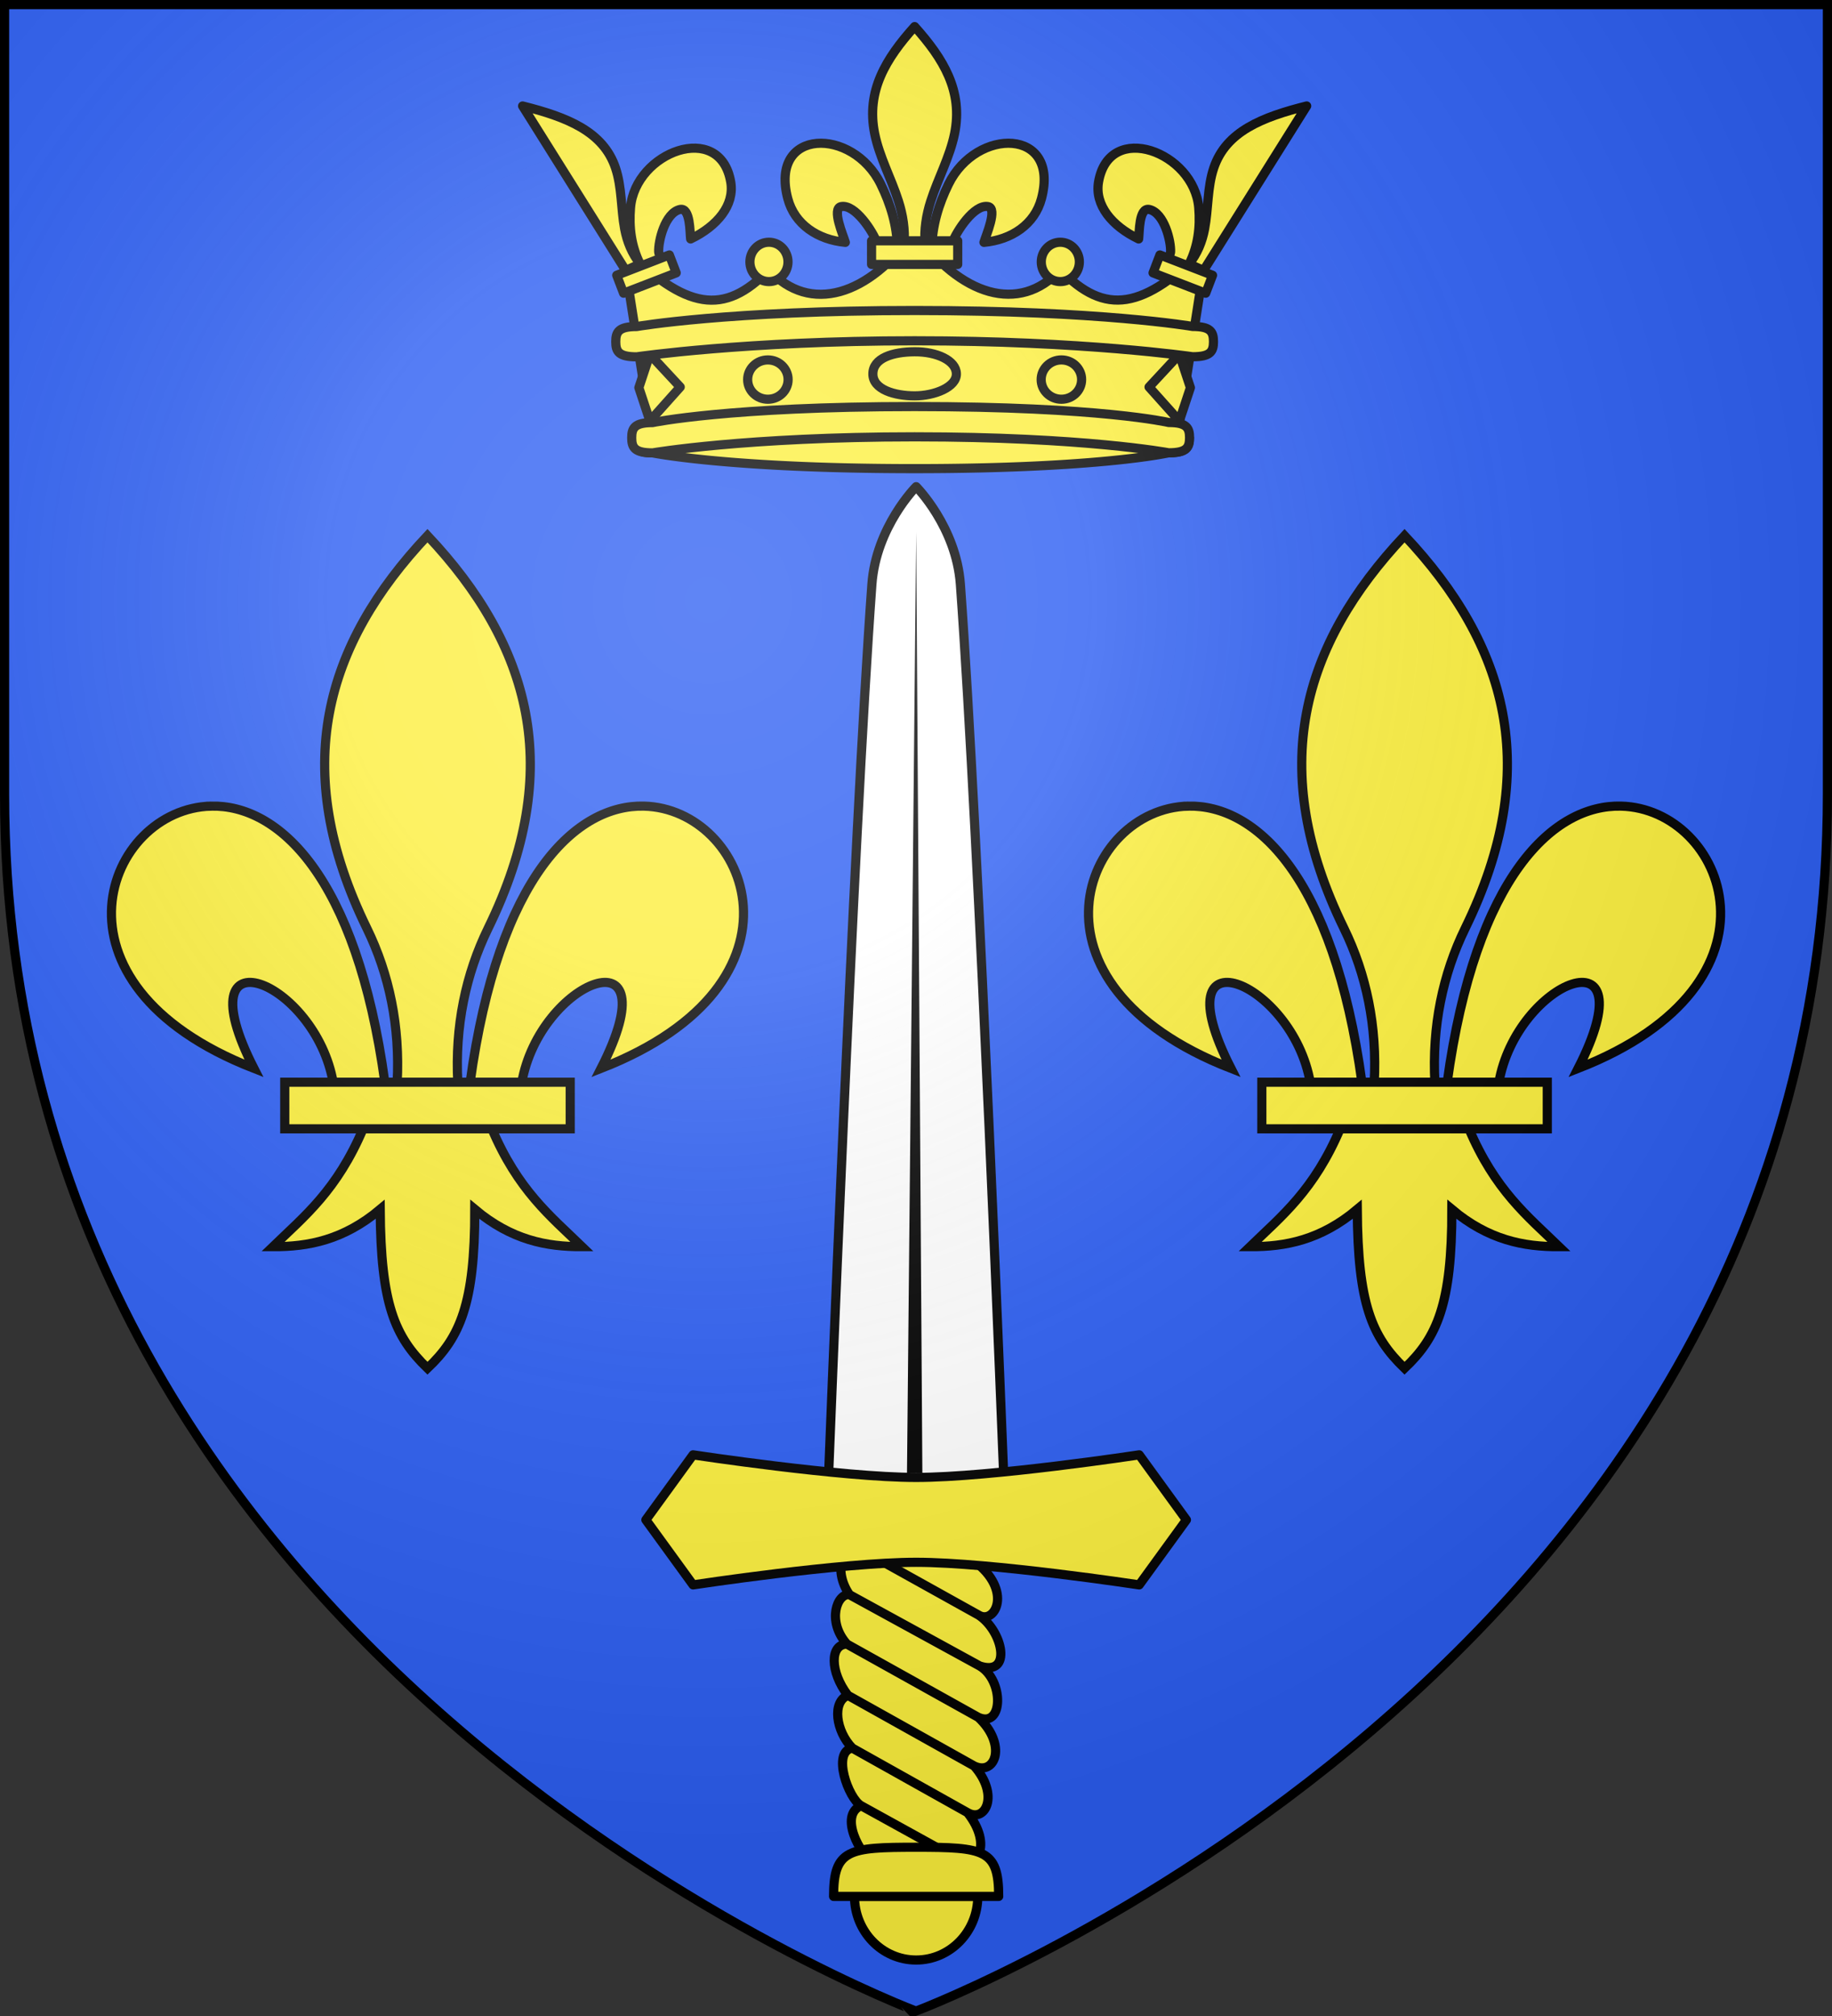
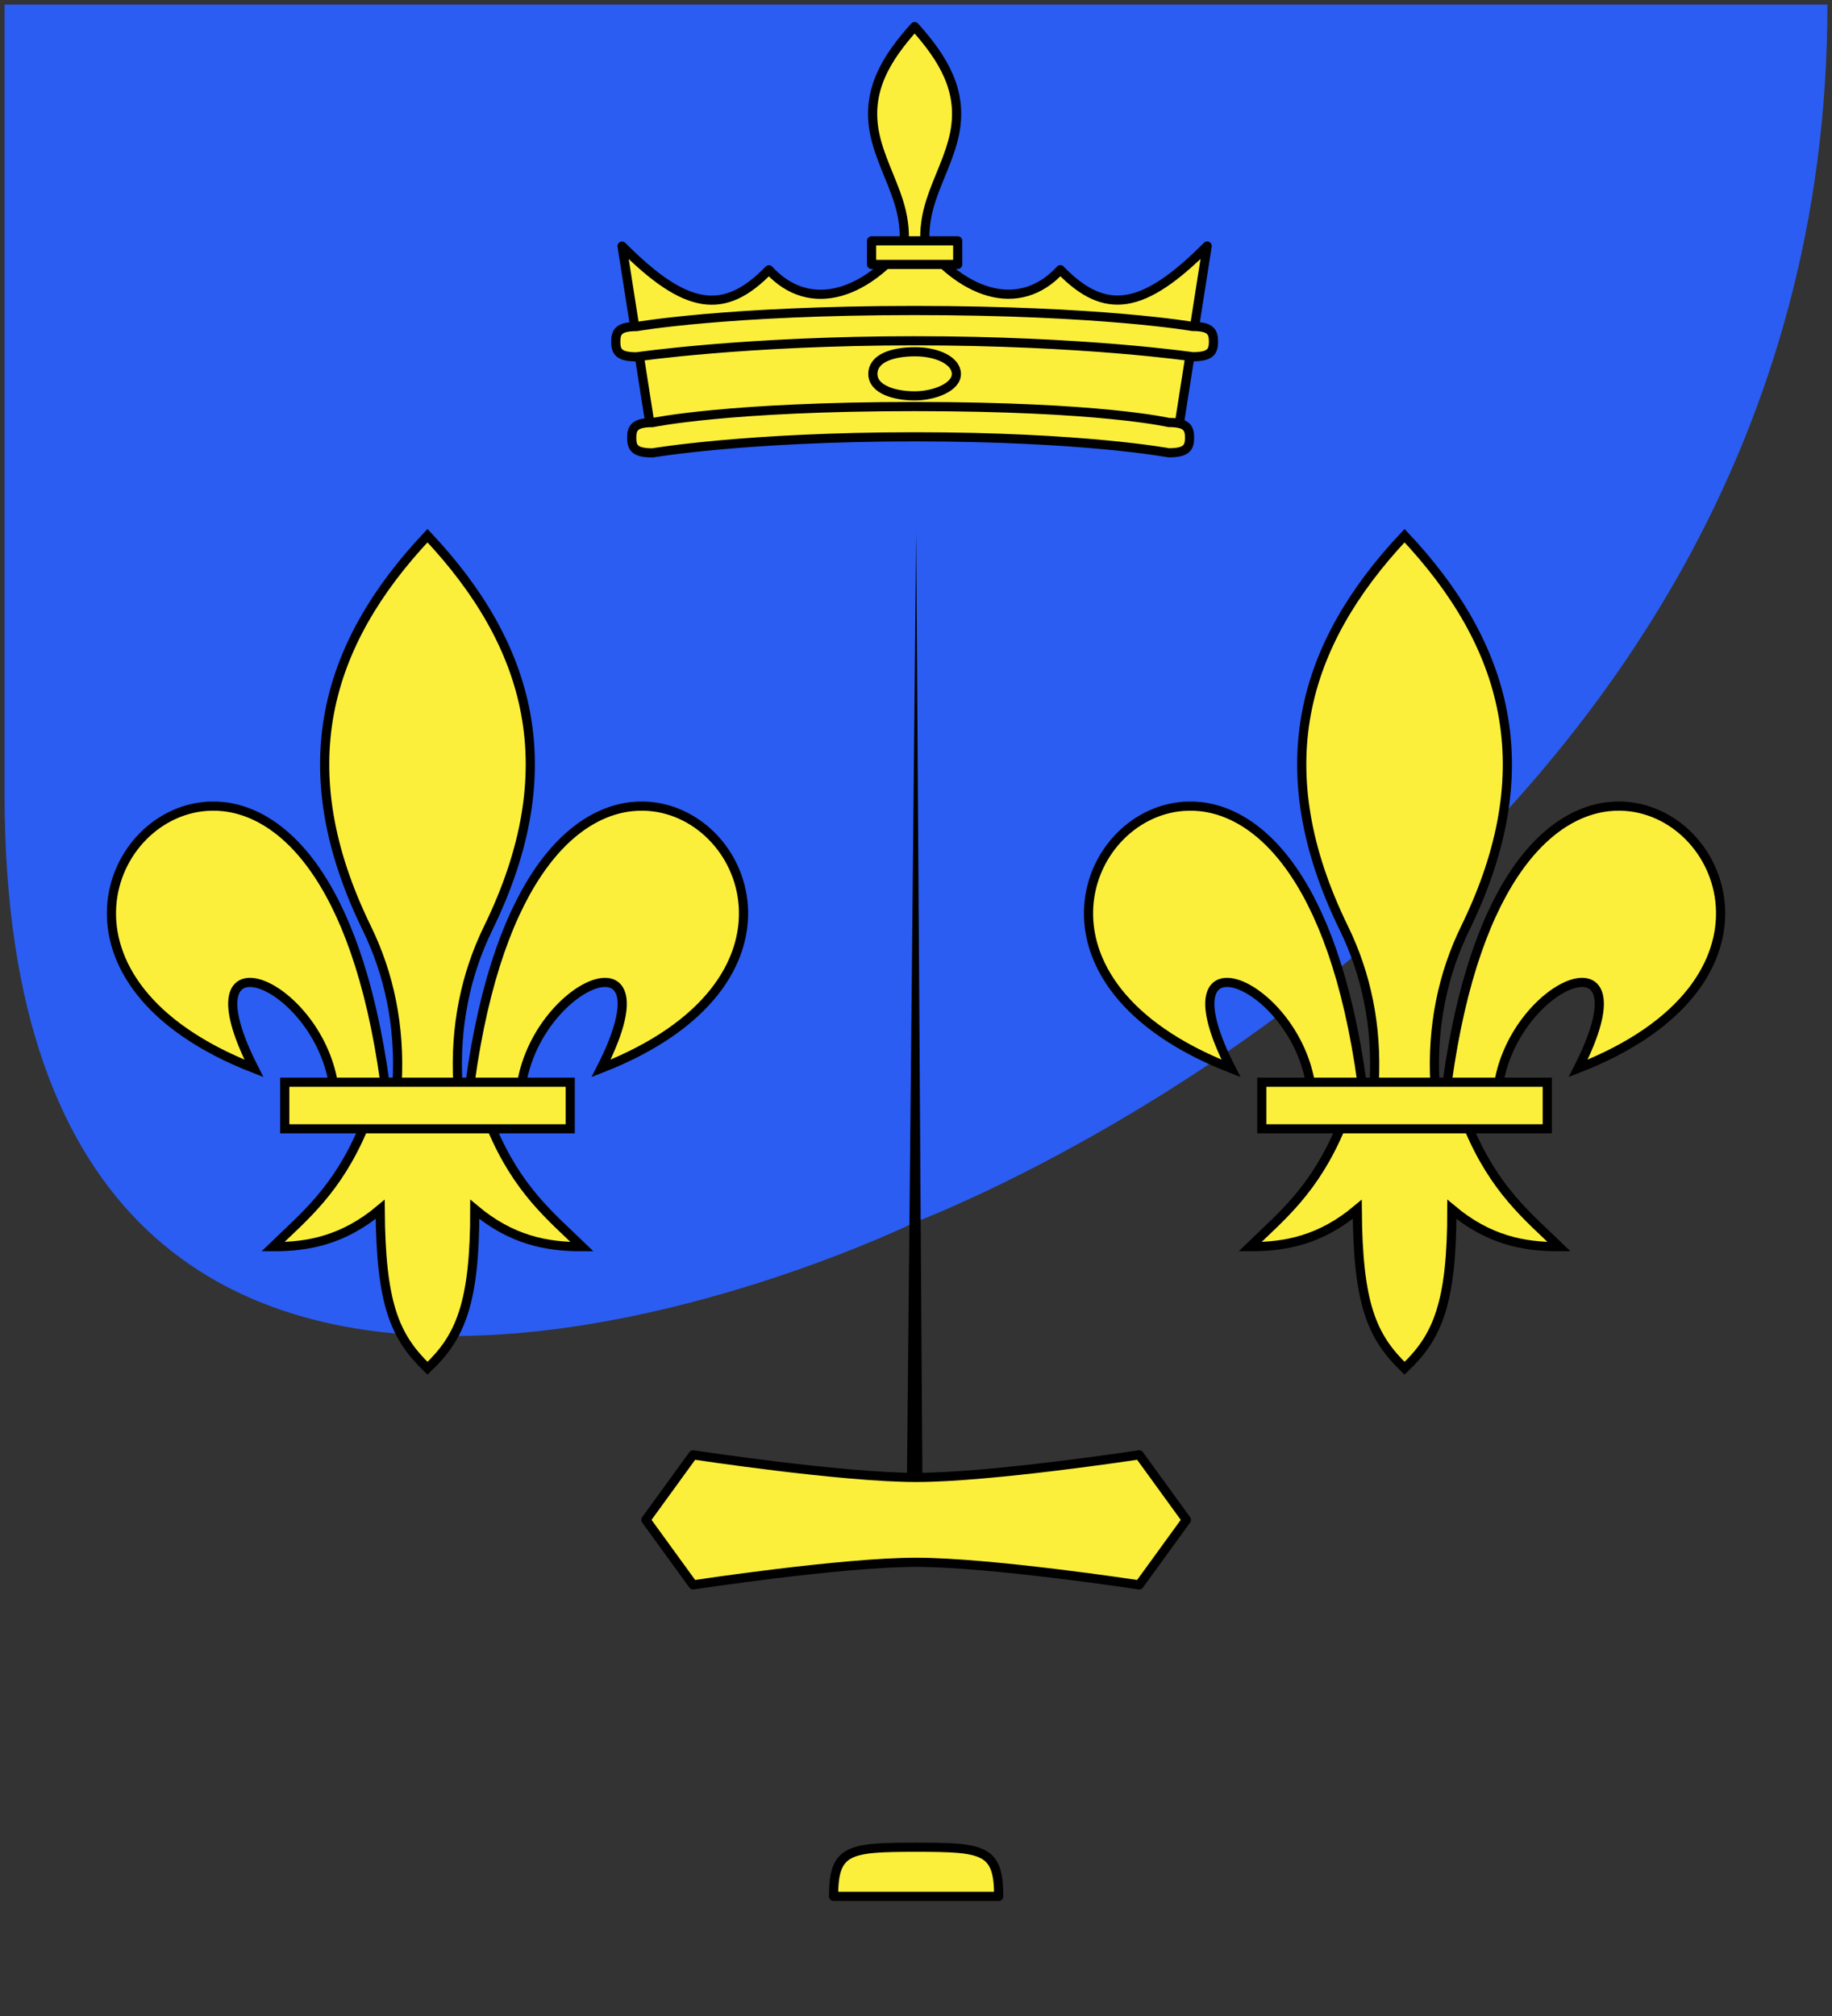
<svg xmlns="http://www.w3.org/2000/svg" xmlns:xlink="http://www.w3.org/1999/xlink" height="660" width="600">
  <rect width="100%" height="100%" fill="#333333" stroke="none" />
  <radialGradient id="c" cx="730" cy="210" gradientTransform="matrix(1.367 0 0 1.362 -766.114 -89.597)" gradientUnits="userSpaceOnUse" r="300">
    <stop offset="0" stop-color="#fff" stop-opacity=".31" />
    <stop offset=".3" stop-color="#fff" stop-opacity=".25" />
    <stop offset=".65" stop-color="#969696" stop-opacity=".125" />
    <stop offset="1" stop-opacity=".125" />
  </radialGradient>
-   <path d="M1.5 1.5h597V260c0 286.31-298.5 398.5-298.5 398.5S1.5 546.31 1.5 260z" fill="#2b5df2" />
+   <path d="M1.5 1.5h597c0 286.31-298.5 398.5-298.5 398.5S1.5 546.31 1.5 260z" fill="#2b5df2" />
  <g fill="#fcef3c" stroke="#000" stroke-linecap="round" stroke-linejoin="round" stroke-width="2.971">
-     <path d="M286.292 606.55c-4.576-2.927-11.356-15.685-4.163-18.782-4.107-2.339-9.544-17.516-2.818-18.652-5.35-5.462-6.677-15.053-1.434-17.1-5.878-7.606-5.874-16.595-.309-16.608-6.65-7.417-3.156-16.61.826-16.016-5.897-8.597-1.173-16.804 2.04-15.539-3.693 0-6.463-13.684 2.478-15.035 8.87-34.66 23.808-31.301 33.303 3.202 7.585 4.942 10.076 10.792 2.646 16.525 12.638 9.42 6.733 20.656 1.41 17.462 7.888 5.145 11.005 19.974.353 16.492 7.883 4.628 7.693 20.267-.452 16.646 9.392 8.81 5.55 19.024-1.334 15.773 8.266 9.435 3.61 18.495-2.18 15.105 8.483 10.783 2.706 18.91-3.177 15.037M282.13 587.768l31.35 17.292m3.178-15.037-37.347-20.907m-1.434-17.1 40.961 22.902m1.334-15.773-42.604-23.737m.826-16.016 42.23 23.107m-.354-16.492-39.837-22.154m2.48-15.035 35.948 19.727M319.989 617.183c0 11.39-8.95 20.624-19.99 20.624s-19.989-9.234-19.989-20.624z" transform="matrix(1.01 0 0 1.01 -2.953 -2.51)" />
-     <path d="m300 493.547 28.426-11.985s-8.024-206.743-14.083-289.717c-1.36-18.621-14.344-31.606-14.344-31.606s-12.984 12.985-14.344 31.606c-6.059 82.974-14.083 289.717-14.083 289.717z" fill="#fff" transform="matrix(1.01 0 0 1.01 -2.953 -2.51)" />
    <path d="M302.082 482.186 300.053 174.2l-3.004 307.986z" fill="#000" stroke="none" />
    <path d="M372.33 516.212s-48.106-7.324-72.33-7.324c-24.226 0-72.332 7.324-72.332 7.324l-15.306-21.077 15.306-21.078s48.106 7.325 72.331 7.325 72.332-7.325 72.332-7.325l15.305 21.078zM273.229 617.183c-.006-15.26 4.803-15.93 26.77-15.93s26.776.67 26.77 15.93z" transform="matrix(1.01 0 0 1.01 -2.953 -2.51)" />
  </g>
  <g id="a" stroke-width=".936" fill="#fcef3c" stroke="#000">
    <path d="M58.404 30.003c10.624.254 17.914 18.078-4.38 26.78 7.368-14.436-6.306-9.002-8.108 1.487h-5.281c2.918-21.306 10.964-28.43 17.77-28.267zm-28.67 32.88c-2.69 6.35-6.01 8.985-9.239 12.106 3.619.016 7.22-.679 10.958-3.814.064 9.675 1.472 12.982 4.833 16.232 3.323-3.149 4.845-6.547 4.834-16.232 3.737 3.135 7.34 3.83 10.958 3.814-3.228-3.121-6.55-5.757-9.24-12.107zm6.552-60.497c-10.503 11.151-14.16 23.801-6.2 40.084 2.304 4.713 3.409 10.027 3.1 15.8h6.2c-.308-5.773.797-11.087 3.1-15.8 7.96-16.283 4.304-28.933-6.2-40.084zM14.168 30.003c-10.623.254-17.914 18.078 4.381 26.78-7.368-14.436 6.305-9.002 8.108 1.487h5.281c-2.918-21.306-10.964-28.43-17.77-28.267z" fill-rule="evenodd" transform="matrix(3.205 0 0 3.206 23.71 167.72)" />
    <path d="M21.701 58.196h29.17v4.76h-29.17z" transform="matrix(3.205 0 0 3.206 23.71 167.72)" />
  </g>
  <use height="100%" transform="translate(320)" width="100%" xlink:href="#a" />
  <g stroke-width=".997" transform="matrix(1.003 0 0 1.003 -682.302 -.692)" fill="#fcef3c" stroke="#000" stroke-linecap="round" stroke-linejoin="round">
-     <path d="M1068.627 143.589a800.285 800.285 0 0 0-89.709-5.165c-30.023-.032-60.033 1.657-90.7 5.193 0 3.192-.639 4.895 5.133 4.895 0 0 25.287 5.145 85.567 5.145 60.28 0 82.957-5.173 82.957-5.173 5.772 0 6.752-1.704 6.752-4.895z" stroke-width="2.99" />
    <path d="m892.665 140.17 172.499-.027 9.277-59.146c-20.892 20.992-33.298 22.84-47.944 7.73-13.421 14.621-32.776 8.46-47.582-12.45-14.809 20.929-34.158 27.103-47.583 12.479-14.646 15.109-27.052 13.26-47.944-7.73z" stroke-width="2.99" />
    <path d="M965.877 44.341c1.551 7.606 5.378 14.539 7.744 21.937 1.476 4.614 2.223 9.369 1.84 14.232l6.88.036c-.384-4.864.363-9.619 1.839-14.232 2.366-7.399 6.22-14.367 7.772-21.973 2.84-13.921-3.638-24.487-13.034-34.974-9.404 10.458-15.883 21.043-13.041 34.974z" stroke-width="2.99" />
    <g id="b" stroke-width="2.993">
-       <path d="m207.026 89.92 4.734-2.104c-2.72-3.415-4.279-7.287-5.061-11.41-1.256-6.62-.857-13.615-3.008-19.992-4.022-11.923-15.844-16.58-30.359-20.224zm4.734-2.104c-2.914-5.85-3.687-11.928-3.15-18.396 1.512-18.194 29.318-28.674 32.759-8.348 1.268 7.49-4.342 14.36-13.114 18.571-.272-1.998-.026-10.434-3.504-9.633-4.875 1.123-7.114 10.392-6.936 13.883.024.502.342.97.339 1.473M204.099 91.506l17.207-6.641 2.241 5.86-17.207 6.642zM247.631 87.138c0 3.552 2.787 6.432 6.225 6.432s6.225-2.88 6.225-6.432c0-3.552-2.787-6.431-6.225-6.431s-6.225 2.88-6.225 6.431zM295.862 82.635c-.172-7.427-2.203-14.236-5.452-20.871-9.18-18.752-36.462-18.393-30.407 4.652 2.232 8.492 9.811 13.483 18.816 14.339-.65-2.238-4.56-11.105-1.339-11.695 4.543-.832 10.345 8.116 11.723 11.903.2.544.144 1.172.366 1.707M246.894 125.588c0 3.548 2.96 6.424 6.61 6.424 3.652 0 6.612-2.876 6.612-6.424 0-3.548-2.96-6.425-6.611-6.425s-6.611 2.877-6.611 6.425zM224.857 128.02l-9.914 11.083-3.607-10.88 3.607-10.88z" transform="matrix(.999 0 0 .999 677.746 -.875)" />
-     </g>
+       </g>
    <path d="M978.914 115.506c-7.157.04-13.586 2.052-13.633 7.198-.047 5.146 7.187 7.196 13.633 7.198 6.447.002 13.735-2.863 13.634-7.23-.101-4.367-6.476-7.206-13.634-7.166z" stroke-width="2.99" />
    <use height="100%" stroke-width="2.993" transform="matrix(-1 0 0 1 1957.837 0)" width="100%" xlink:href="#b" />
    <g stroke-width="2.99">
      <path d="M881.327 112.234c0 3.232.99 4.93 6.817 4.93 0 0 35.622-5.23 90.77-5.24 55.15-.009 90.77 5.21 90.77 5.21 5.829 0 6.818-1.696 6.818-4.928 0-3.233-.99-4.958-6.817-4.958 0 0-29.905-5.21-90.77-5.21-60.866 0-90.77 5.239-90.77 5.239-5.829 0-6.818 1.725-6.818 4.957zm5.206 31.349c0 3.232.99 4.93 6.818 4.93 0 0 30.415-5.23 85.564-5.24 55.148-.009 82.96 5.21 82.96 5.21 5.828 0 6.817-1.696 6.817-4.929 0-3.232-.99-4.957-6.817-4.957 0 0-22.095-5.21-82.96-5.21-60.866 0-85.564 5.239-85.564 5.239-5.828 0-6.818 1.725-6.818 4.957zM964.852 79.295v7.7h28.133v-7.7z" />
    </g>
  </g>
-   <path d="M1.5 1.5h597v258.46c0 286.265-298.5 398.438-298.5 398.438S1.5 546.225 1.5 259.96z" fill="url(#c)" fill-opacity=".8" stroke="#000" stroke-width="3" />
</svg>